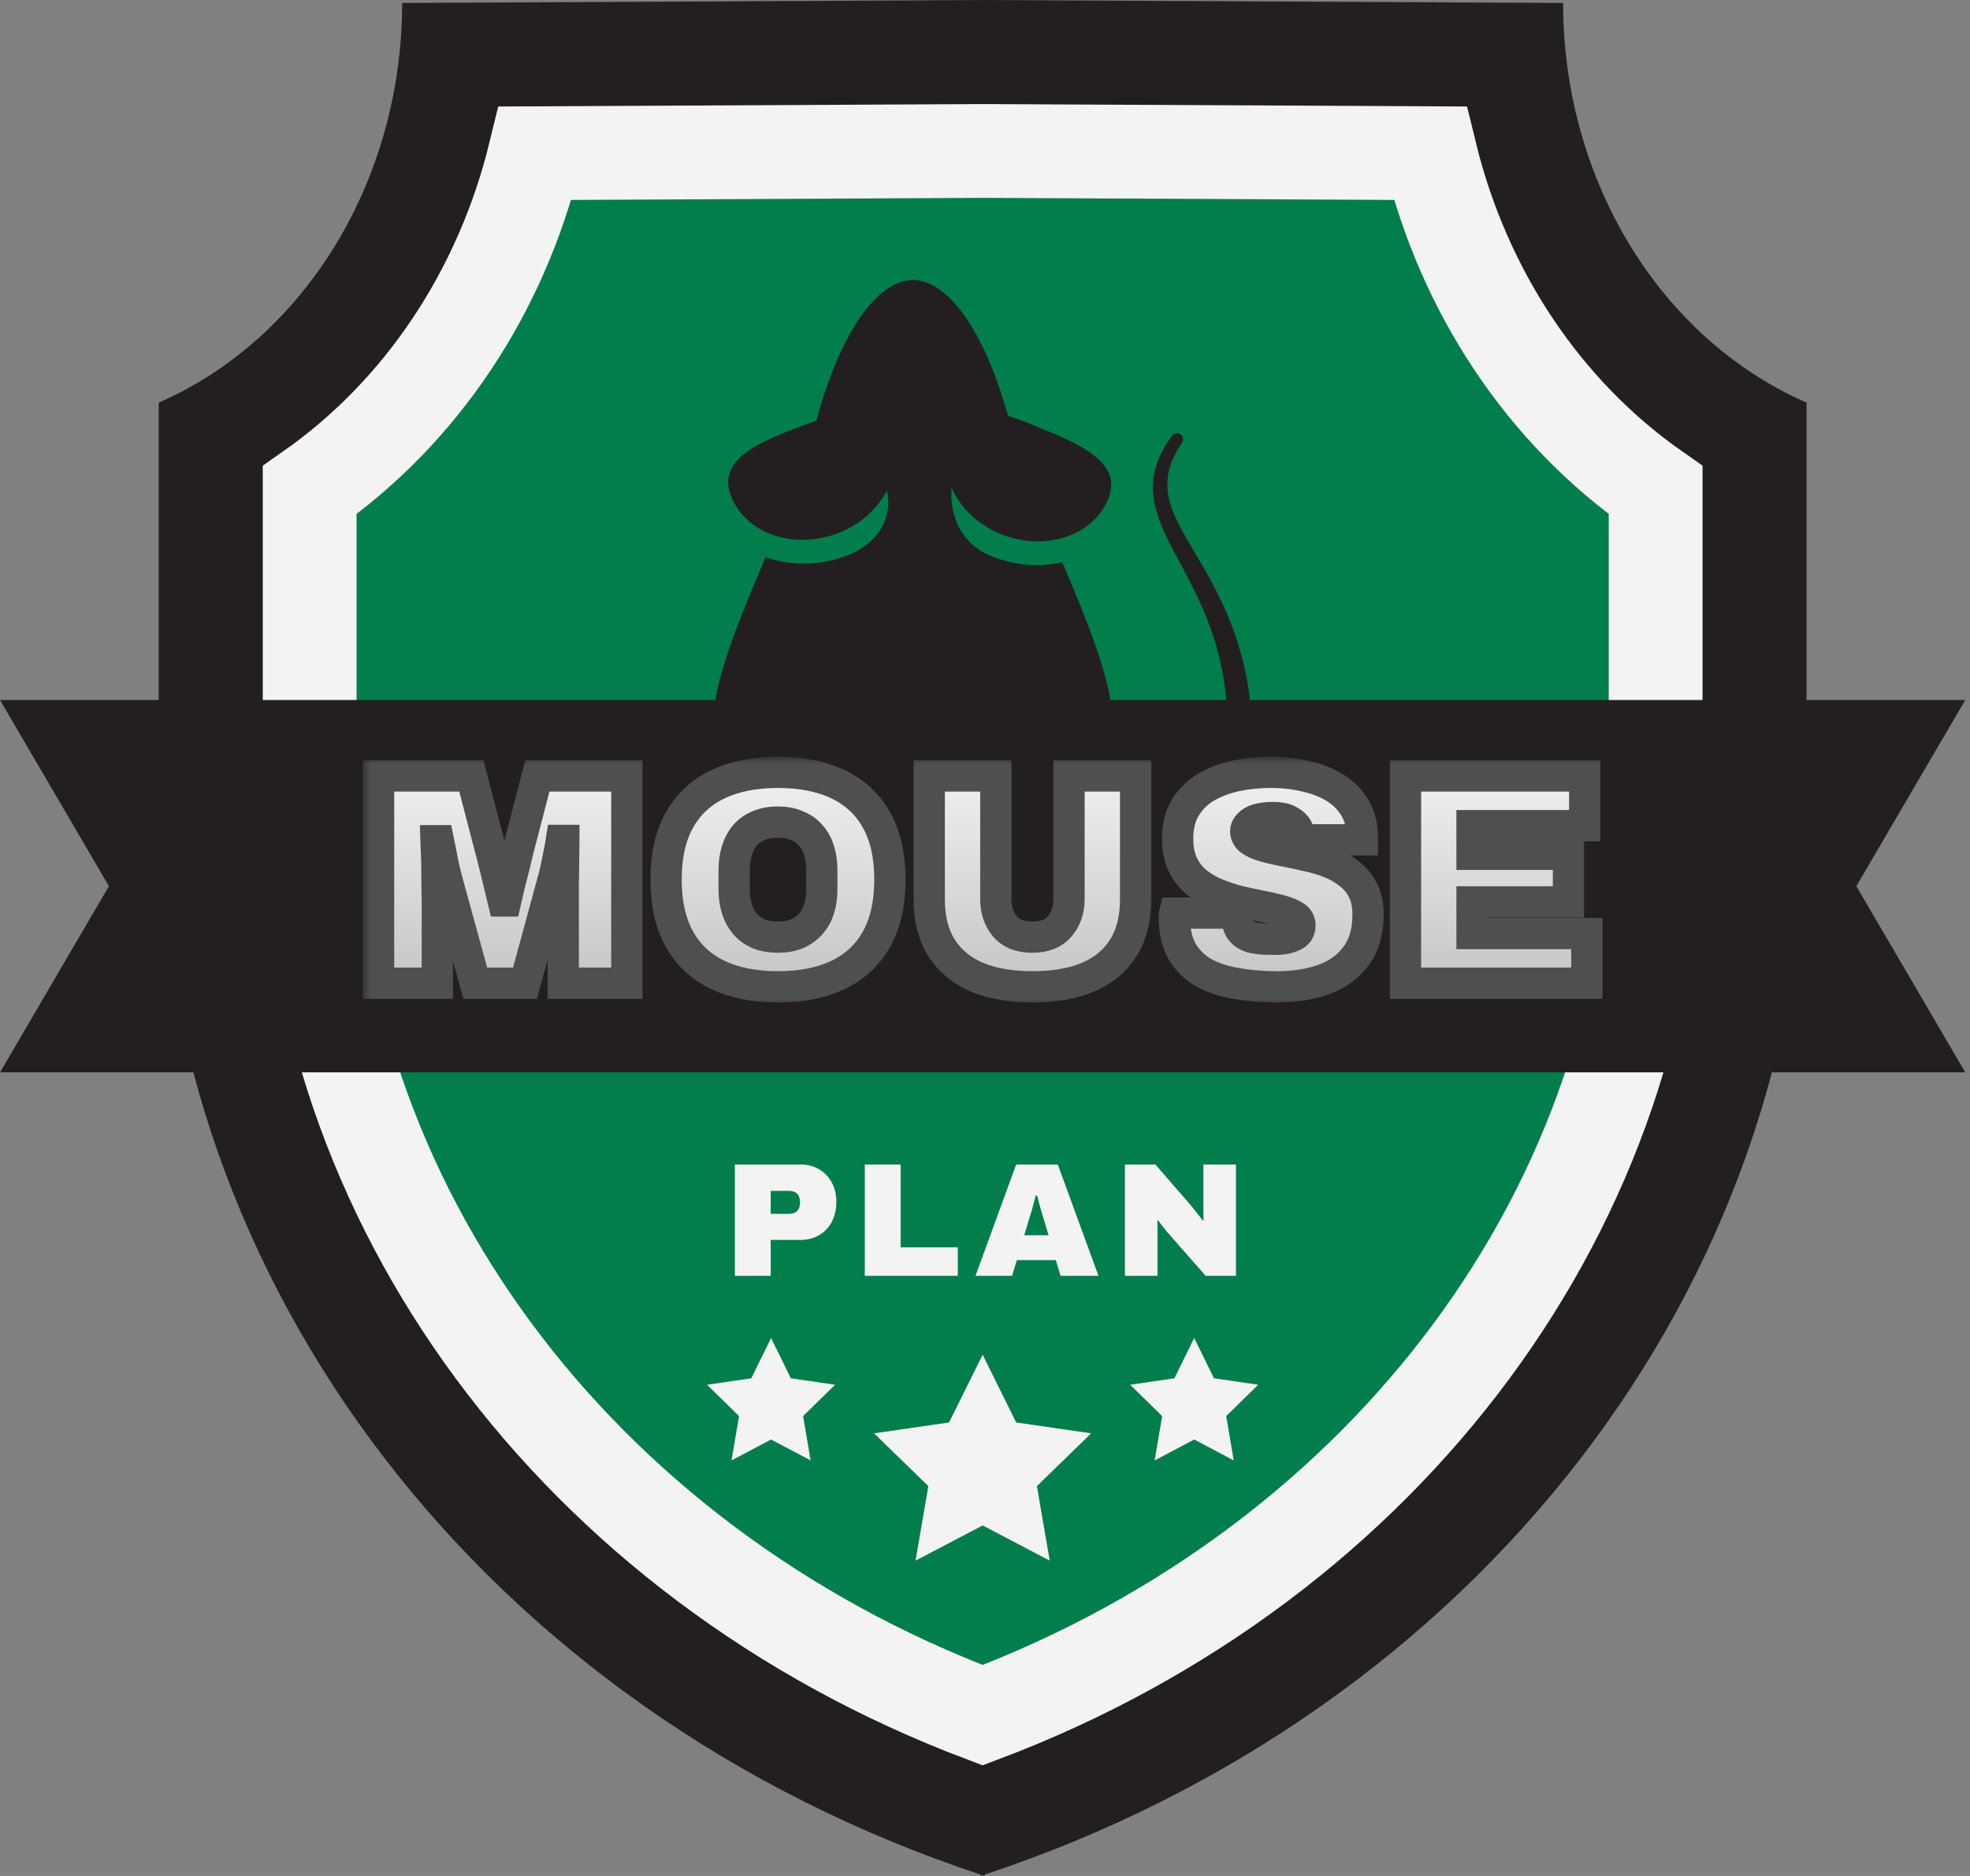
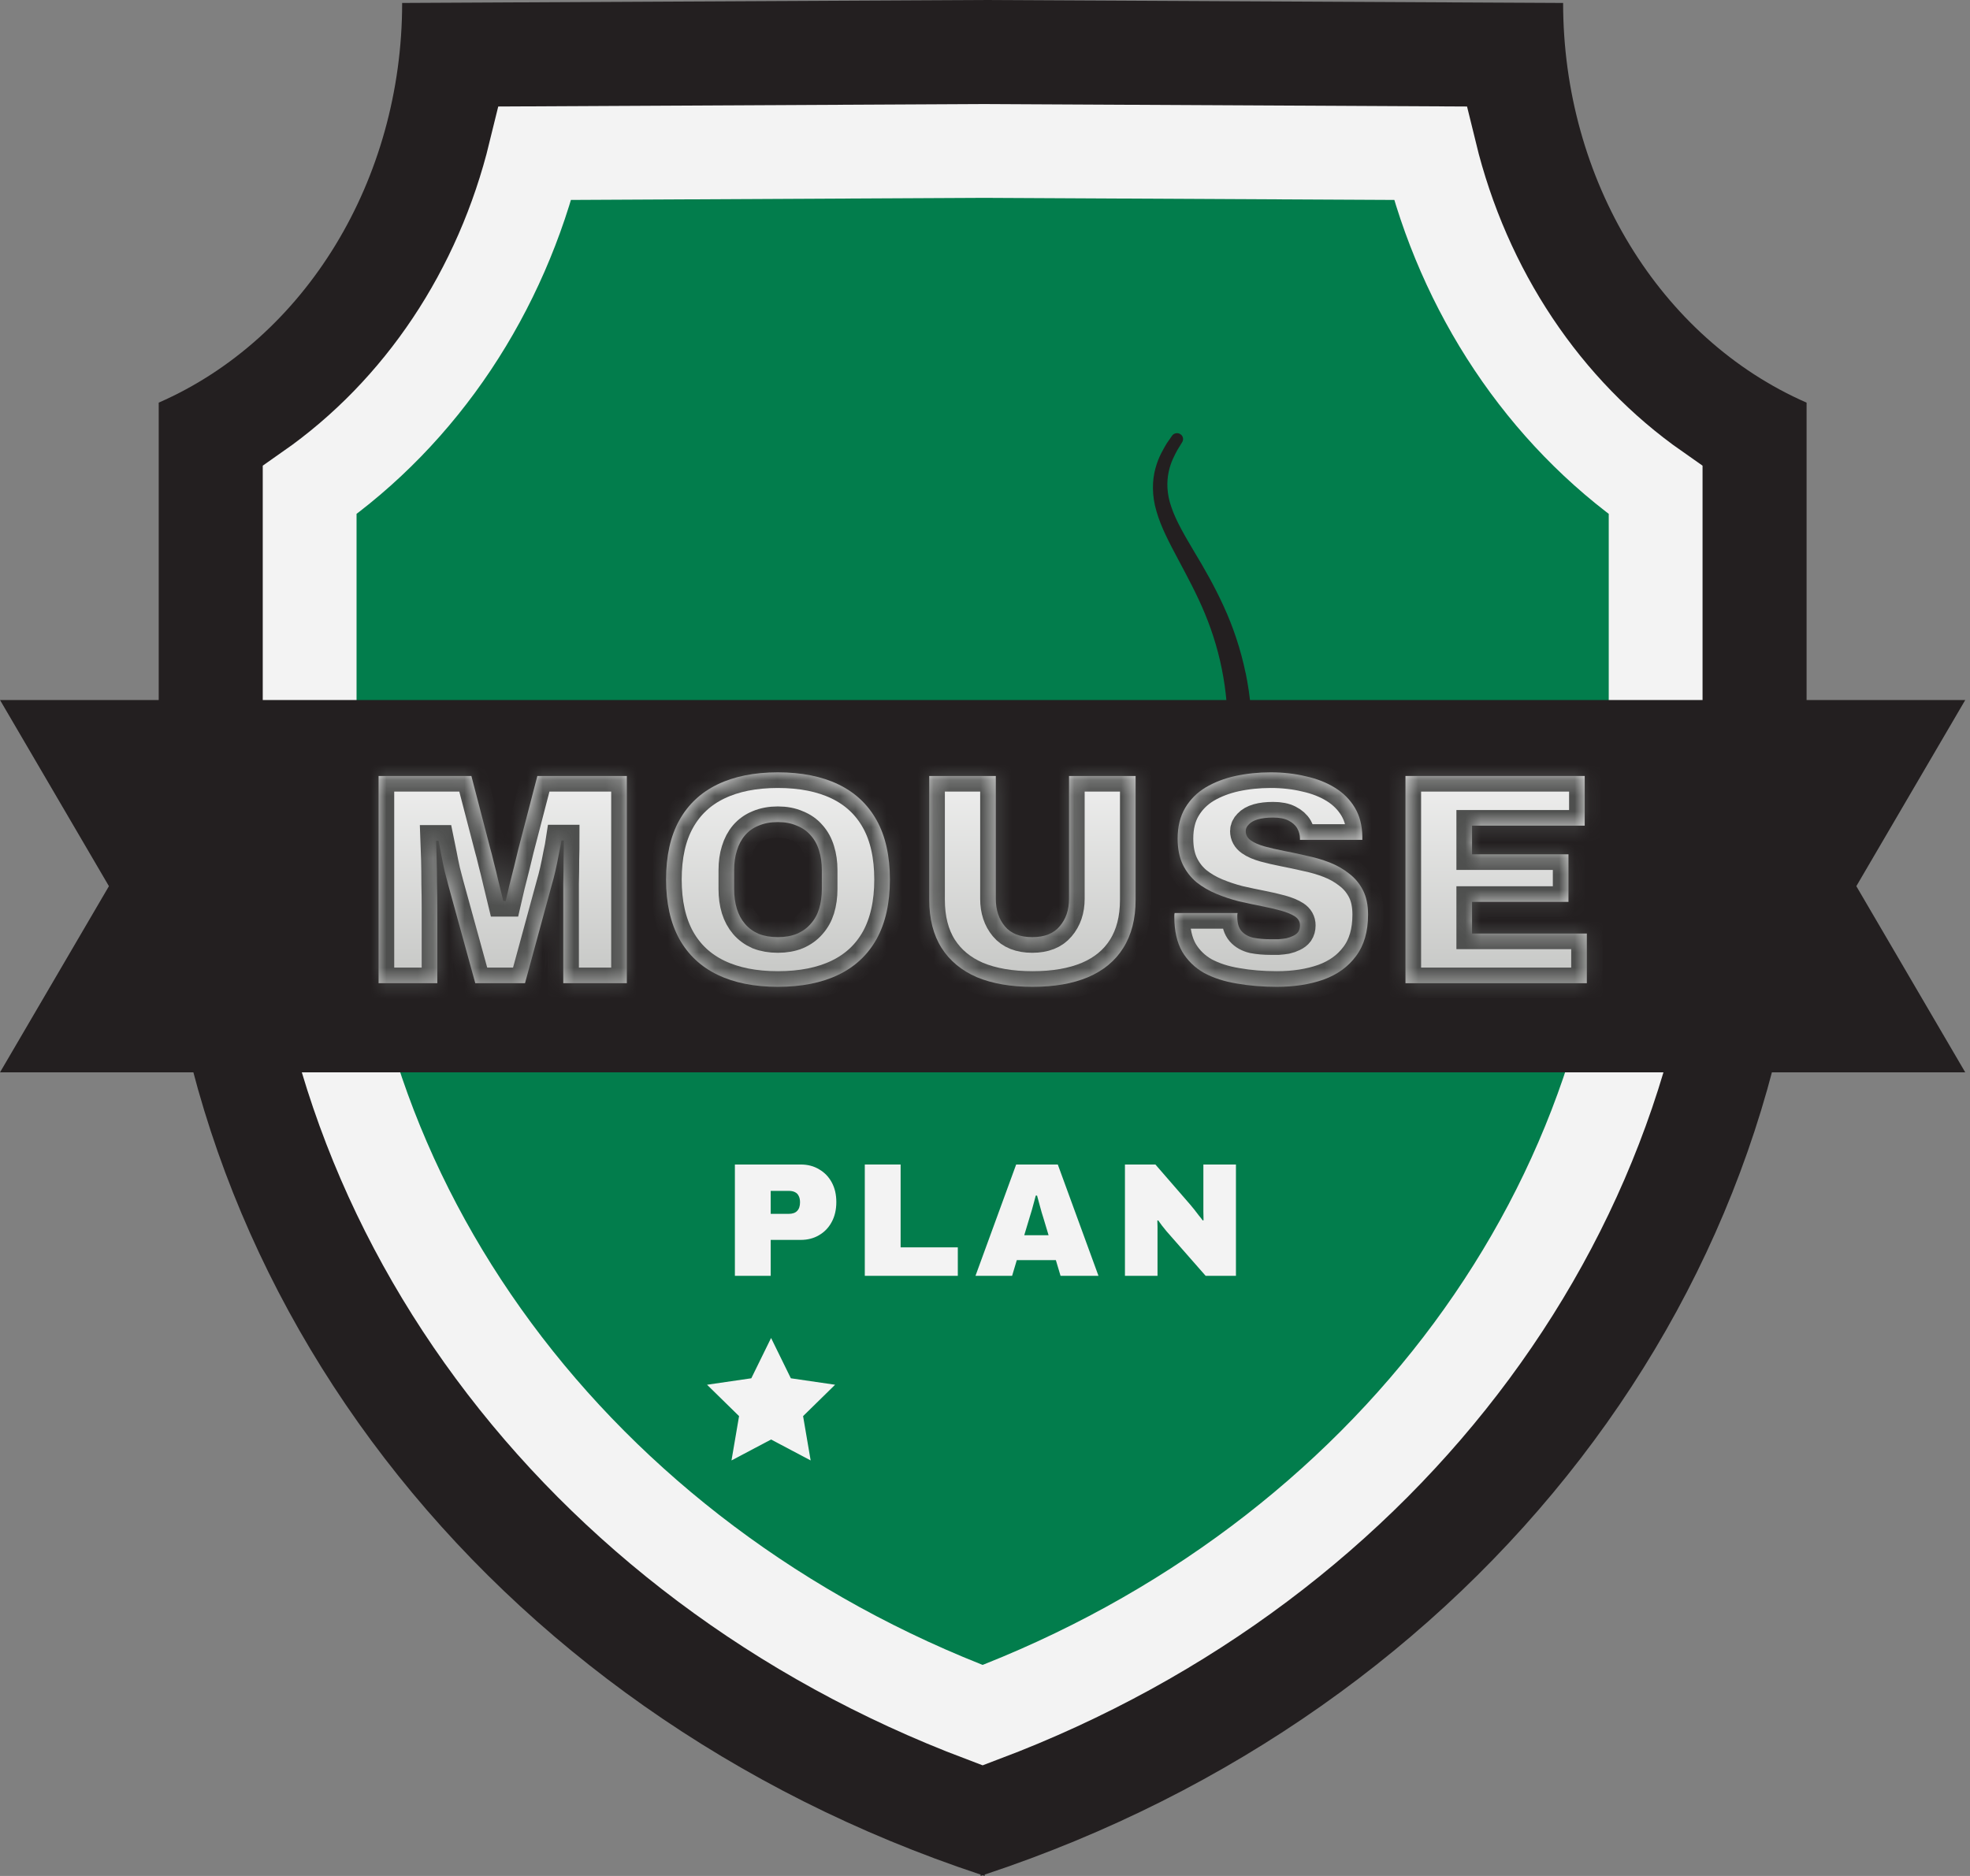
<svg xmlns="http://www.w3.org/2000/svg" width="126" height="120" viewBox="0 0 126 120" fill="none">
  <rect x="0" y="0" width="126" height="120" fill="#808080" stroke="none" />
  <g clip-path="url(#clip0_12355_125)">
    <path d="M99.976 0.189L62.98 0.001H62.849H62.719L25.721 0.189C25.721 11.498 19.539 21.648 10.151 25.756V51.562C10.151 82.153 31.169 109.463 62.719 119.912V120C62.763 119.986 62.805 119.97 62.849 119.956C62.893 119.97 62.936 119.986 62.98 120V119.912C94.53 109.463 115.548 82.153 115.548 51.562V25.756C106.159 21.649 99.976 11.498 99.976 0.189Z" fill="#231F20" />
    <path d="M91.472 9.801C93.625 18.628 98.713 26.326 105.894 31.35V51.562C105.894 76.777 88.865 99.889 62.849 109.716C36.833 99.889 19.805 76.777 19.805 51.562V31.35C26.987 26.326 32.073 18.627 34.226 9.801L62.946 9.656L91.472 9.801Z" fill="#027D4C" stroke="#F3F3F3" stroke-width="6" />
    <path d="M79.67 43.058C79.353 41.53 78.867 40.086 78.269 38.79C77.68 37.494 77.008 36.327 76.382 35.29C75.765 34.253 75.214 33.309 74.924 32.448C74.616 31.587 74.616 30.809 74.747 30.189C74.877 29.559 75.139 29.096 75.307 28.781C75.494 28.476 75.597 28.309 75.597 28.309L75.615 28.281C75.718 28.105 75.672 27.883 75.494 27.772C75.317 27.652 75.074 27.707 74.962 27.874C74.962 27.874 74.84 28.05 74.616 28.374C74.42 28.716 74.093 29.226 73.897 29.976C73.691 30.716 73.663 31.707 73.971 32.716C74.261 33.735 74.803 34.744 75.373 35.818C75.942 36.892 76.559 38.021 77.073 39.271C77.587 40.512 77.998 41.873 78.241 43.299C78.493 44.725 78.568 46.243 78.512 47.771C78.437 49.289 78.194 50.817 77.671 52.233C77.157 53.659 76.391 54.974 75.401 56.066C74.41 57.159 73.214 58.029 71.944 58.65C69.384 59.881 66.59 60.159 64.367 59.825C63.255 59.659 62.274 59.362 61.499 58.974C61.06 58.751 60.695 58.511 60.387 58.261C59.714 58.39 59.041 58.474 58.406 58.483H58.369C58.182 58.483 57.995 58.455 57.808 58.446C57.911 58.622 58.032 58.788 58.173 58.974C58.696 59.659 59.509 60.325 60.518 60.834C61.527 61.344 62.723 61.742 64.059 61.918C66.703 62.288 69.916 61.936 72.869 60.399C74.336 59.64 75.718 58.575 76.839 57.261C77.96 55.955 78.801 54.4 79.325 52.77C79.857 51.141 80.081 49.456 80.109 47.817C80.119 46.187 79.988 44.576 79.67 43.039V43.058Z" fill="#231F20" />
-     <path d="M67.945 35.966C66.506 36.29 64.918 36.188 63.404 35.577C61.255 34.707 60.732 32.661 60.863 31.207C61.414 32.448 62.507 33.549 64.012 34.16C66.805 35.29 69.86 34.309 70.86 31.975C71.859 29.642 69.197 28.457 66.413 27.328C65.712 27.041 65.067 26.791 64.479 26.605C62.713 20.374 60.303 17.912 58.387 17.912C56.472 17.912 53.977 20.448 52.212 26.911C51.931 27.013 51.651 27.115 51.343 27.226C48.521 28.281 45.831 29.392 46.765 31.753C47.69 34.114 50.726 35.179 53.548 34.123C55.014 33.577 56.117 32.559 56.724 31.383C57.098 32.883 56.369 34.716 54.118 35.559C52.37 36.216 50.539 36.197 48.97 35.642C47.092 40.068 45.298 44.336 45.616 47.197C46.158 52.03 53.211 56.89 58.387 56.955C63.563 56.89 70.617 52.03 71.159 47.197C71.467 44.401 69.767 40.271 67.945 35.966Z" fill="#231F20" />
-     <path d="M76.38 85.586L77.645 88.165L80.475 88.578L78.427 90.585L78.911 93.42L76.38 92.081L73.85 93.42L74.332 90.585L72.285 88.578L75.115 88.165L76.38 85.586Z" fill="#F3F3F3" />
-     <path d="M62.849 86.654L64.994 90.99L69.792 91.686L66.32 95.063L67.14 99.829L62.849 97.579L58.557 99.829L59.377 95.063L55.905 91.686L60.703 90.99L62.849 86.654Z" fill="#F3F3F3" />
    <path d="M49.318 85.586L50.582 88.165L53.412 88.578L51.365 90.585L51.849 93.42L49.318 92.081L46.786 93.42L47.27 90.585L45.222 88.578L48.053 88.165L49.318 85.586Z" fill="#F3F3F3" />
    <path d="M125.697 44.777H116.026H0L6.967 56.686L0 68.596H9.673H116.026H125.697L118.73 56.686L125.697 44.777Z" fill="#231F20" />
    <path d="M47.003 81.611V74.49H51.211C51.66 74.49 52.054 74.593 52.393 74.8C52.738 75 53.008 75.28 53.201 75.639C53.395 75.998 53.491 76.415 53.491 76.891C53.491 77.381 53.391 77.809 53.191 78.175C52.997 78.534 52.728 78.813 52.382 79.013C52.044 79.213 51.653 79.313 51.211 79.313H49.294V81.611H47.003ZM49.294 77.647H50.444C50.686 77.647 50.865 77.585 50.983 77.461C51.107 77.336 51.169 77.153 51.169 76.912C51.169 76.746 51.142 76.612 51.087 76.508C51.038 76.398 50.959 76.315 50.848 76.26C50.745 76.205 50.61 76.177 50.444 76.177H49.294V77.647Z" fill="#F3F3F3" />
    <path d="M55.312 81.611V74.49H57.603V79.79H61.261V81.611H55.312Z" fill="#F3F3F3" />
    <path d="M62.391 81.611L64.993 74.49H67.656L70.258 81.611H67.832L67.532 80.607H65.034L64.734 81.611H62.391ZM65.511 79.013H67.066L66.724 77.875C66.696 77.792 66.665 77.692 66.63 77.574C66.596 77.457 66.561 77.333 66.527 77.202C66.492 77.071 66.457 76.943 66.423 76.819C66.388 76.688 66.357 76.574 66.33 76.477H66.247C66.219 76.601 66.181 76.743 66.133 76.902C66.091 77.06 66.046 77.226 65.998 77.398C65.95 77.564 65.901 77.723 65.853 77.875L65.511 79.013Z" fill="#F3F3F3" />
    <path d="M71.951 81.611V74.49H73.899L76.117 77.046C76.179 77.115 76.262 77.216 76.366 77.347C76.47 77.478 76.573 77.612 76.677 77.75C76.787 77.882 76.87 77.989 76.926 78.071L76.978 78.051C76.971 77.857 76.967 77.668 76.967 77.481C76.967 77.288 76.967 77.143 76.967 77.046V74.49H79.05V81.611H77.112L74.614 78.765C74.497 78.627 74.397 78.503 74.314 78.392C74.231 78.275 74.151 78.164 74.075 78.061L74.023 78.082C74.031 78.213 74.034 78.344 74.034 78.475C74.034 78.606 74.034 78.703 74.034 78.765V81.611H71.951Z" fill="#F3F3F3" />
    <mask id="path-9-outside-1_12355_125" maskUnits="userSpaceOnUse" x="23.214" y="48.405" width="80" height="16" fill="black">
-       <rect fill="white" x="23.214" y="48.405" width="80" height="16" />
      <path d="M24.214 62.894V49.636H30.149L31.363 54.3C31.414 54.467 31.485 54.743 31.575 55.128C31.677 55.514 31.78 55.931 31.883 56.381C31.998 56.831 32.101 57.248 32.191 57.633H32.345C32.41 57.351 32.487 57.017 32.577 56.631C32.679 56.233 32.782 55.828 32.885 55.417C32.988 55.006 33.078 54.634 33.155 54.3L34.369 49.636H40.092V62.894H36.026V58.115C36.026 57.601 36.026 57.075 36.026 56.535C36.039 55.983 36.045 55.462 36.045 54.974C36.058 54.486 36.064 54.081 36.064 53.76H35.91C35.872 54.017 35.814 54.319 35.737 54.666C35.673 55.013 35.602 55.359 35.525 55.706C35.448 56.04 35.371 56.336 35.294 56.593L33.579 62.894H30.399L28.665 56.593C28.601 56.336 28.524 56.04 28.434 55.706C28.357 55.359 28.286 55.013 28.222 54.666C28.157 54.319 28.1 54.023 28.048 53.779H27.894C27.907 54.101 27.92 54.505 27.933 54.993C27.945 55.482 27.952 55.995 27.952 56.535C27.965 57.075 27.971 57.601 27.971 58.115V62.894H24.214Z" />
      <path d="M49.75 63.125C48.246 63.125 46.962 62.868 45.896 62.354C44.829 61.84 44.014 61.076 43.448 60.061C42.883 59.034 42.601 57.768 42.601 56.265C42.601 54.749 42.883 53.484 43.448 52.469C44.014 51.454 44.829 50.69 45.896 50.176C46.962 49.662 48.246 49.405 49.75 49.405C51.265 49.405 52.556 49.662 53.623 50.176C54.689 50.69 55.505 51.454 56.07 52.469C56.635 53.484 56.918 54.749 56.918 56.265C56.918 57.768 56.635 59.034 56.07 60.061C55.505 61.076 54.689 61.84 53.623 62.354C52.556 62.868 51.265 63.125 49.75 63.125ZM49.75 59.946C50.212 59.946 50.617 59.875 50.964 59.734C51.323 59.58 51.619 59.368 51.85 59.098C52.094 58.828 52.274 58.507 52.389 58.134C52.505 57.749 52.563 57.331 52.563 56.882V55.649C52.563 55.199 52.505 54.788 52.389 54.415C52.274 54.03 52.094 53.702 51.85 53.433C51.619 53.163 51.323 52.957 50.964 52.816C50.617 52.662 50.212 52.585 49.75 52.585C49.287 52.585 48.876 52.662 48.516 52.816C48.169 52.957 47.88 53.163 47.649 53.433C47.418 53.702 47.245 54.03 47.129 54.415C47.013 54.788 46.956 55.199 46.956 55.649V56.882C46.956 57.331 47.013 57.749 47.129 58.134C47.245 58.507 47.418 58.828 47.649 59.098C47.88 59.368 48.169 59.58 48.516 59.734C48.876 59.875 49.287 59.946 49.75 59.946Z" />
      <path d="M66.043 63.125C64.655 63.125 63.467 62.92 62.478 62.508C61.501 62.085 60.75 61.462 60.223 60.639C59.696 59.804 59.433 58.777 59.433 57.556V49.636H63.692V57.498C63.692 58.205 63.884 58.789 64.27 59.252C64.655 59.715 65.24 59.946 66.023 59.946C66.807 59.946 67.391 59.715 67.777 59.252C68.175 58.789 68.374 58.205 68.374 57.498V49.636H72.633V57.556C72.633 58.777 72.369 59.804 71.843 60.639C71.329 61.462 70.577 62.085 69.588 62.508C68.612 62.92 67.43 63.125 66.043 63.125Z" />
      <path d="M81.661 63.125C80.749 63.125 79.895 63.054 79.098 62.913C78.314 62.785 77.621 62.56 77.017 62.239C76.426 61.905 75.957 61.449 75.61 60.871C75.276 60.28 75.109 59.541 75.109 58.655C75.109 58.629 75.109 58.597 75.109 58.558C75.109 58.507 75.116 58.456 75.129 58.404H79.156C79.143 58.456 79.137 58.507 79.137 58.558C79.137 58.597 79.137 58.635 79.137 58.674C79.137 59.059 79.227 59.355 79.406 59.56C79.586 59.766 79.837 59.907 80.158 59.984C80.492 60.048 80.865 60.081 81.276 60.081C81.43 60.081 81.59 60.081 81.757 60.081C81.937 60.068 82.104 60.048 82.258 60.023C82.425 59.984 82.573 59.933 82.701 59.869C82.843 59.804 82.952 59.721 83.029 59.618C83.106 59.502 83.145 59.361 83.145 59.194C83.145 58.95 83.035 58.757 82.817 58.616C82.599 58.475 82.303 58.353 81.931 58.25C81.558 58.147 81.141 58.051 80.678 57.961C80.216 57.871 79.734 57.768 79.233 57.653C78.732 57.524 78.25 57.364 77.788 57.171C77.325 56.978 76.908 56.734 76.535 56.439C76.163 56.13 75.867 55.751 75.649 55.302C75.43 54.839 75.321 54.287 75.321 53.645C75.321 52.874 75.482 52.219 75.803 51.679C76.124 51.139 76.561 50.703 77.113 50.369C77.679 50.035 78.314 49.791 79.021 49.636C79.74 49.482 80.492 49.405 81.276 49.405C82.072 49.405 82.817 49.489 83.511 49.656C84.217 49.81 84.84 50.054 85.38 50.388C85.919 50.722 86.343 51.146 86.652 51.66C86.96 52.174 87.121 52.784 87.133 53.49V53.722H83.145V53.645C83.145 53.413 83.087 53.195 82.971 52.989C82.856 52.784 82.669 52.617 82.412 52.488C82.168 52.36 81.841 52.296 81.43 52.296C81.044 52.296 80.717 52.334 80.447 52.411C80.19 52.488 79.997 52.598 79.869 52.739C79.74 52.867 79.676 53.009 79.676 53.163C79.676 53.407 79.785 53.606 80.004 53.76C80.222 53.914 80.518 54.043 80.89 54.146C81.263 54.248 81.68 54.345 82.143 54.435C82.605 54.525 83.087 54.627 83.588 54.743C84.089 54.846 84.571 54.987 85.033 55.167C85.496 55.347 85.913 55.584 86.286 55.88C86.658 56.162 86.954 56.516 87.172 56.94C87.39 57.364 87.5 57.884 87.5 58.501C87.5 59.592 87.243 60.479 86.729 61.16C86.228 61.84 85.534 62.342 84.648 62.663C83.774 62.971 82.779 63.125 81.661 63.125Z" />
      <path d="M89.893 62.894V49.636H101.358V52.816H94.151V54.647H100.318V57.691H94.151V59.715H101.493V62.894H89.893Z" />
    </mask>
    <path d="M24.214 62.894V49.636H30.149L31.363 54.3C31.414 54.467 31.485 54.743 31.575 55.128C31.677 55.514 31.78 55.931 31.883 56.381C31.998 56.831 32.101 57.248 32.191 57.633H32.345C32.41 57.351 32.487 57.017 32.577 56.631C32.679 56.233 32.782 55.828 32.885 55.417C32.988 55.006 33.078 54.634 33.155 54.3L34.369 49.636H40.092V62.894H36.026V58.115C36.026 57.601 36.026 57.075 36.026 56.535C36.039 55.983 36.045 55.462 36.045 54.974C36.058 54.486 36.064 54.081 36.064 53.76H35.91C35.872 54.017 35.814 54.319 35.737 54.666C35.673 55.013 35.602 55.359 35.525 55.706C35.448 56.04 35.371 56.336 35.294 56.593L33.579 62.894H30.399L28.665 56.593C28.601 56.336 28.524 56.04 28.434 55.706C28.357 55.359 28.286 55.013 28.222 54.666C28.157 54.319 28.1 54.023 28.048 53.779H27.894C27.907 54.101 27.92 54.505 27.933 54.993C27.945 55.482 27.952 55.995 27.952 56.535C27.965 57.075 27.971 57.601 27.971 58.115V62.894H24.214Z" fill="url(#paint0_linear_12355_125)" />
    <path d="M49.75 63.125C48.246 63.125 46.962 62.868 45.896 62.354C44.829 61.84 44.014 61.076 43.448 60.061C42.883 59.034 42.601 57.768 42.601 56.265C42.601 54.749 42.883 53.484 43.448 52.469C44.014 51.454 44.829 50.69 45.896 50.176C46.962 49.662 48.246 49.405 49.75 49.405C51.265 49.405 52.556 49.662 53.623 50.176C54.689 50.69 55.505 51.454 56.07 52.469C56.635 53.484 56.918 54.749 56.918 56.265C56.918 57.768 56.635 59.034 56.07 60.061C55.505 61.076 54.689 61.84 53.623 62.354C52.556 62.868 51.265 63.125 49.75 63.125ZM49.75 59.946C50.212 59.946 50.617 59.875 50.964 59.734C51.323 59.58 51.619 59.368 51.85 59.098C52.094 58.828 52.274 58.507 52.389 58.134C52.505 57.749 52.563 57.331 52.563 56.882V55.649C52.563 55.199 52.505 54.788 52.389 54.415C52.274 54.03 52.094 53.702 51.85 53.433C51.619 53.163 51.323 52.957 50.964 52.816C50.617 52.662 50.212 52.585 49.75 52.585C49.287 52.585 48.876 52.662 48.516 52.816C48.169 52.957 47.88 53.163 47.649 53.433C47.418 53.702 47.245 54.03 47.129 54.415C47.013 54.788 46.956 55.199 46.956 55.649V56.882C46.956 57.331 47.013 57.749 47.129 58.134C47.245 58.507 47.418 58.828 47.649 59.098C47.88 59.368 48.169 59.58 48.516 59.734C48.876 59.875 49.287 59.946 49.75 59.946Z" fill="url(#paint1_linear_12355_125)" />
    <path d="M66.043 63.125C64.655 63.125 63.467 62.92 62.478 62.508C61.501 62.085 60.75 61.462 60.223 60.639C59.696 59.804 59.433 58.777 59.433 57.556V49.636H63.692V57.498C63.692 58.205 63.884 58.789 64.27 59.252C64.655 59.715 65.24 59.946 66.023 59.946C66.807 59.946 67.391 59.715 67.777 59.252C68.175 58.789 68.374 58.205 68.374 57.498V49.636H72.633V57.556C72.633 58.777 72.369 59.804 71.843 60.639C71.329 61.462 70.577 62.085 69.588 62.508C68.612 62.92 67.43 63.125 66.043 63.125Z" fill="url(#paint2_linear_12355_125)" />
    <path d="M81.661 63.125C80.749 63.125 79.895 63.054 79.098 62.913C78.314 62.785 77.621 62.56 77.017 62.239C76.426 61.905 75.957 61.449 75.61 60.871C75.276 60.28 75.109 59.541 75.109 58.655C75.109 58.629 75.109 58.597 75.109 58.558C75.109 58.507 75.116 58.456 75.129 58.404H79.156C79.143 58.456 79.137 58.507 79.137 58.558C79.137 58.597 79.137 58.635 79.137 58.674C79.137 59.059 79.227 59.355 79.406 59.56C79.586 59.766 79.837 59.907 80.158 59.984C80.492 60.048 80.865 60.081 81.276 60.081C81.43 60.081 81.59 60.081 81.757 60.081C81.937 60.068 82.104 60.048 82.258 60.023C82.425 59.984 82.573 59.933 82.701 59.869C82.843 59.804 82.952 59.721 83.029 59.618C83.106 59.502 83.145 59.361 83.145 59.194C83.145 58.95 83.035 58.757 82.817 58.616C82.599 58.475 82.303 58.353 81.931 58.25C81.558 58.147 81.141 58.051 80.678 57.961C80.216 57.871 79.734 57.768 79.233 57.653C78.732 57.524 78.25 57.364 77.788 57.171C77.325 56.978 76.908 56.734 76.535 56.439C76.163 56.13 75.867 55.751 75.649 55.302C75.43 54.839 75.321 54.287 75.321 53.645C75.321 52.874 75.482 52.219 75.803 51.679C76.124 51.139 76.561 50.703 77.113 50.369C77.679 50.035 78.314 49.791 79.021 49.636C79.74 49.482 80.492 49.405 81.276 49.405C82.072 49.405 82.817 49.489 83.511 49.656C84.217 49.81 84.84 50.054 85.38 50.388C85.919 50.722 86.343 51.146 86.652 51.66C86.96 52.174 87.121 52.784 87.133 53.49V53.722H83.145V53.645C83.145 53.413 83.087 53.195 82.971 52.989C82.856 52.784 82.669 52.617 82.412 52.488C82.168 52.36 81.841 52.296 81.43 52.296C81.044 52.296 80.717 52.334 80.447 52.411C80.19 52.488 79.997 52.598 79.869 52.739C79.74 52.867 79.676 53.009 79.676 53.163C79.676 53.407 79.785 53.606 80.004 53.76C80.222 53.914 80.518 54.043 80.89 54.146C81.263 54.248 81.68 54.345 82.143 54.435C82.605 54.525 83.087 54.627 83.588 54.743C84.089 54.846 84.571 54.987 85.033 55.167C85.496 55.347 85.913 55.584 86.286 55.88C86.658 56.162 86.954 56.516 87.172 56.94C87.39 57.364 87.5 57.884 87.5 58.501C87.5 59.592 87.243 60.479 86.729 61.16C86.228 61.84 85.534 62.342 84.648 62.663C83.774 62.971 82.779 63.125 81.661 63.125Z" fill="url(#paint3_linear_12355_125)" />
    <path d="M89.893 62.894V49.636H101.358V52.816H94.151V54.647H100.318V57.691H94.151V59.715H101.493V62.894H89.893Z" fill="url(#paint4_linear_12355_125)" />
    <path d="M24.214 62.894V49.636H30.149L31.363 54.3C31.414 54.467 31.485 54.743 31.575 55.128C31.677 55.514 31.78 55.931 31.883 56.381C31.998 56.831 32.101 57.248 32.191 57.633H32.345C32.41 57.351 32.487 57.017 32.577 56.631C32.679 56.233 32.782 55.828 32.885 55.417C32.988 55.006 33.078 54.634 33.155 54.3L34.369 49.636H40.092V62.894H36.026V58.115C36.026 57.601 36.026 57.075 36.026 56.535C36.039 55.983 36.045 55.462 36.045 54.974C36.058 54.486 36.064 54.081 36.064 53.76H35.91C35.872 54.017 35.814 54.319 35.737 54.666C35.673 55.013 35.602 55.359 35.525 55.706C35.448 56.04 35.371 56.336 35.294 56.593L33.579 62.894H30.399L28.665 56.593C28.601 56.336 28.524 56.04 28.434 55.706C28.357 55.359 28.286 55.013 28.222 54.666C28.157 54.319 28.1 54.023 28.048 53.779H27.894C27.907 54.101 27.92 54.505 27.933 54.993C27.945 55.482 27.952 55.995 27.952 56.535C27.965 57.075 27.971 57.601 27.971 58.115V62.894H24.214Z" stroke="#4E4F4E" stroke-width="2" mask="url(#path-9-outside-1_12355_125)" />
    <path d="M49.75 63.125C48.246 63.125 46.962 62.868 45.896 62.354C44.829 61.84 44.014 61.076 43.448 60.061C42.883 59.034 42.601 57.768 42.601 56.265C42.601 54.749 42.883 53.484 43.448 52.469C44.014 51.454 44.829 50.69 45.896 50.176C46.962 49.662 48.246 49.405 49.75 49.405C51.265 49.405 52.556 49.662 53.623 50.176C54.689 50.69 55.505 51.454 56.07 52.469C56.635 53.484 56.918 54.749 56.918 56.265C56.918 57.768 56.635 59.034 56.07 60.061C55.505 61.076 54.689 61.84 53.623 62.354C52.556 62.868 51.265 63.125 49.75 63.125ZM49.75 59.946C50.212 59.946 50.617 59.875 50.964 59.734C51.323 59.58 51.619 59.368 51.85 59.098C52.094 58.828 52.274 58.507 52.389 58.134C52.505 57.749 52.563 57.331 52.563 56.882V55.649C52.563 55.199 52.505 54.788 52.389 54.415C52.274 54.03 52.094 53.702 51.85 53.433C51.619 53.163 51.323 52.957 50.964 52.816C50.617 52.662 50.212 52.585 49.75 52.585C49.287 52.585 48.876 52.662 48.516 52.816C48.169 52.957 47.88 53.163 47.649 53.433C47.418 53.702 47.245 54.03 47.129 54.415C47.013 54.788 46.956 55.199 46.956 55.649V56.882C46.956 57.331 47.013 57.749 47.129 58.134C47.245 58.507 47.418 58.828 47.649 59.098C47.88 59.368 48.169 59.58 48.516 59.734C48.876 59.875 49.287 59.946 49.75 59.946Z" stroke="#4E4F4E" stroke-width="2" mask="url(#path-9-outside-1_12355_125)" />
    <path d="M66.043 63.125C64.655 63.125 63.467 62.92 62.478 62.508C61.501 62.085 60.75 61.462 60.223 60.639C59.696 59.804 59.433 58.777 59.433 57.556V49.636H63.692V57.498C63.692 58.205 63.884 58.789 64.27 59.252C64.655 59.715 65.24 59.946 66.023 59.946C66.807 59.946 67.391 59.715 67.777 59.252C68.175 58.789 68.374 58.205 68.374 57.498V49.636H72.633V57.556C72.633 58.777 72.369 59.804 71.843 60.639C71.329 61.462 70.577 62.085 69.588 62.508C68.612 62.92 67.43 63.125 66.043 63.125Z" stroke="#4E4F4E" stroke-width="2" mask="url(#path-9-outside-1_12355_125)" />
    <path d="M81.661 63.125C80.749 63.125 79.895 63.054 79.098 62.913C78.314 62.785 77.621 62.56 77.017 62.239C76.426 61.905 75.957 61.449 75.61 60.871C75.276 60.28 75.109 59.541 75.109 58.655C75.109 58.629 75.109 58.597 75.109 58.558C75.109 58.507 75.116 58.456 75.129 58.404H79.156C79.143 58.456 79.137 58.507 79.137 58.558C79.137 58.597 79.137 58.635 79.137 58.674C79.137 59.059 79.227 59.355 79.406 59.56C79.586 59.766 79.837 59.907 80.158 59.984C80.492 60.048 80.865 60.081 81.276 60.081C81.43 60.081 81.59 60.081 81.757 60.081C81.937 60.068 82.104 60.048 82.258 60.023C82.425 59.984 82.573 59.933 82.701 59.869C82.843 59.804 82.952 59.721 83.029 59.618C83.106 59.502 83.145 59.361 83.145 59.194C83.145 58.95 83.035 58.757 82.817 58.616C82.599 58.475 82.303 58.353 81.931 58.25C81.558 58.147 81.141 58.051 80.678 57.961C80.216 57.871 79.734 57.768 79.233 57.653C78.732 57.524 78.25 57.364 77.788 57.171C77.325 56.978 76.908 56.734 76.535 56.439C76.163 56.13 75.867 55.751 75.649 55.302C75.43 54.839 75.321 54.287 75.321 53.645C75.321 52.874 75.482 52.219 75.803 51.679C76.124 51.139 76.561 50.703 77.113 50.369C77.679 50.035 78.314 49.791 79.021 49.636C79.74 49.482 80.492 49.405 81.276 49.405C82.072 49.405 82.817 49.489 83.511 49.656C84.217 49.81 84.84 50.054 85.38 50.388C85.919 50.722 86.343 51.146 86.652 51.66C86.96 52.174 87.121 52.784 87.133 53.49V53.722H83.145V53.645C83.145 53.413 83.087 53.195 82.971 52.989C82.856 52.784 82.669 52.617 82.412 52.488C82.168 52.36 81.841 52.296 81.43 52.296C81.044 52.296 80.717 52.334 80.447 52.411C80.19 52.488 79.997 52.598 79.869 52.739C79.74 52.867 79.676 53.009 79.676 53.163C79.676 53.407 79.785 53.606 80.004 53.76C80.222 53.914 80.518 54.043 80.89 54.146C81.263 54.248 81.68 54.345 82.143 54.435C82.605 54.525 83.087 54.627 83.588 54.743C84.089 54.846 84.571 54.987 85.033 55.167C85.496 55.347 85.913 55.584 86.286 55.88C86.658 56.162 86.954 56.516 87.172 56.94C87.39 57.364 87.5 57.884 87.5 58.501C87.5 59.592 87.243 60.479 86.729 61.16C86.228 61.84 85.534 62.342 84.648 62.663C83.774 62.971 82.779 63.125 81.661 63.125Z" stroke="#4E4F4E" stroke-width="2" mask="url(#path-9-outside-1_12355_125)" />
    <path d="M89.893 62.894V49.636H101.358V52.816H94.151V54.647H100.318V57.691H94.151V59.715H101.493V62.894H89.893Z" stroke="#4E4F4E" stroke-width="2" mask="url(#path-9-outside-1_12355_125)" />
  </g>
  <defs>
    <linearGradient id="paint0_linear_12355_125" x1="63.22" y1="63.125" x2="63.219" y2="44.43" gradientUnits="userSpaceOnUse">
      <stop stop-color="#C5C6C4" />
      <stop offset="1" stop-color="white" />
    </linearGradient>
    <linearGradient id="paint1_linear_12355_125" x1="63.22" y1="63.125" x2="63.219" y2="44.43" gradientUnits="userSpaceOnUse">
      <stop stop-color="#C5C6C4" />
      <stop offset="1" stop-color="white" />
    </linearGradient>
    <linearGradient id="paint2_linear_12355_125" x1="63.22" y1="63.125" x2="63.219" y2="44.43" gradientUnits="userSpaceOnUse">
      <stop stop-color="#C5C6C4" />
      <stop offset="1" stop-color="white" />
    </linearGradient>
    <linearGradient id="paint3_linear_12355_125" x1="63.22" y1="63.125" x2="63.219" y2="44.43" gradientUnits="userSpaceOnUse">
      <stop stop-color="#C5C6C4" />
      <stop offset="1" stop-color="white" />
    </linearGradient>
    <linearGradient id="paint4_linear_12355_125" x1="63.22" y1="63.125" x2="63.219" y2="44.43" gradientUnits="userSpaceOnUse">
      <stop stop-color="#C5C6C4" />
      <stop offset="1" stop-color="white" />
    </linearGradient>
    <clipPath id="clip0_12355_125">
      <rect width="125.697" height="120" fill="white" />
    </clipPath>
  </defs>
</svg>